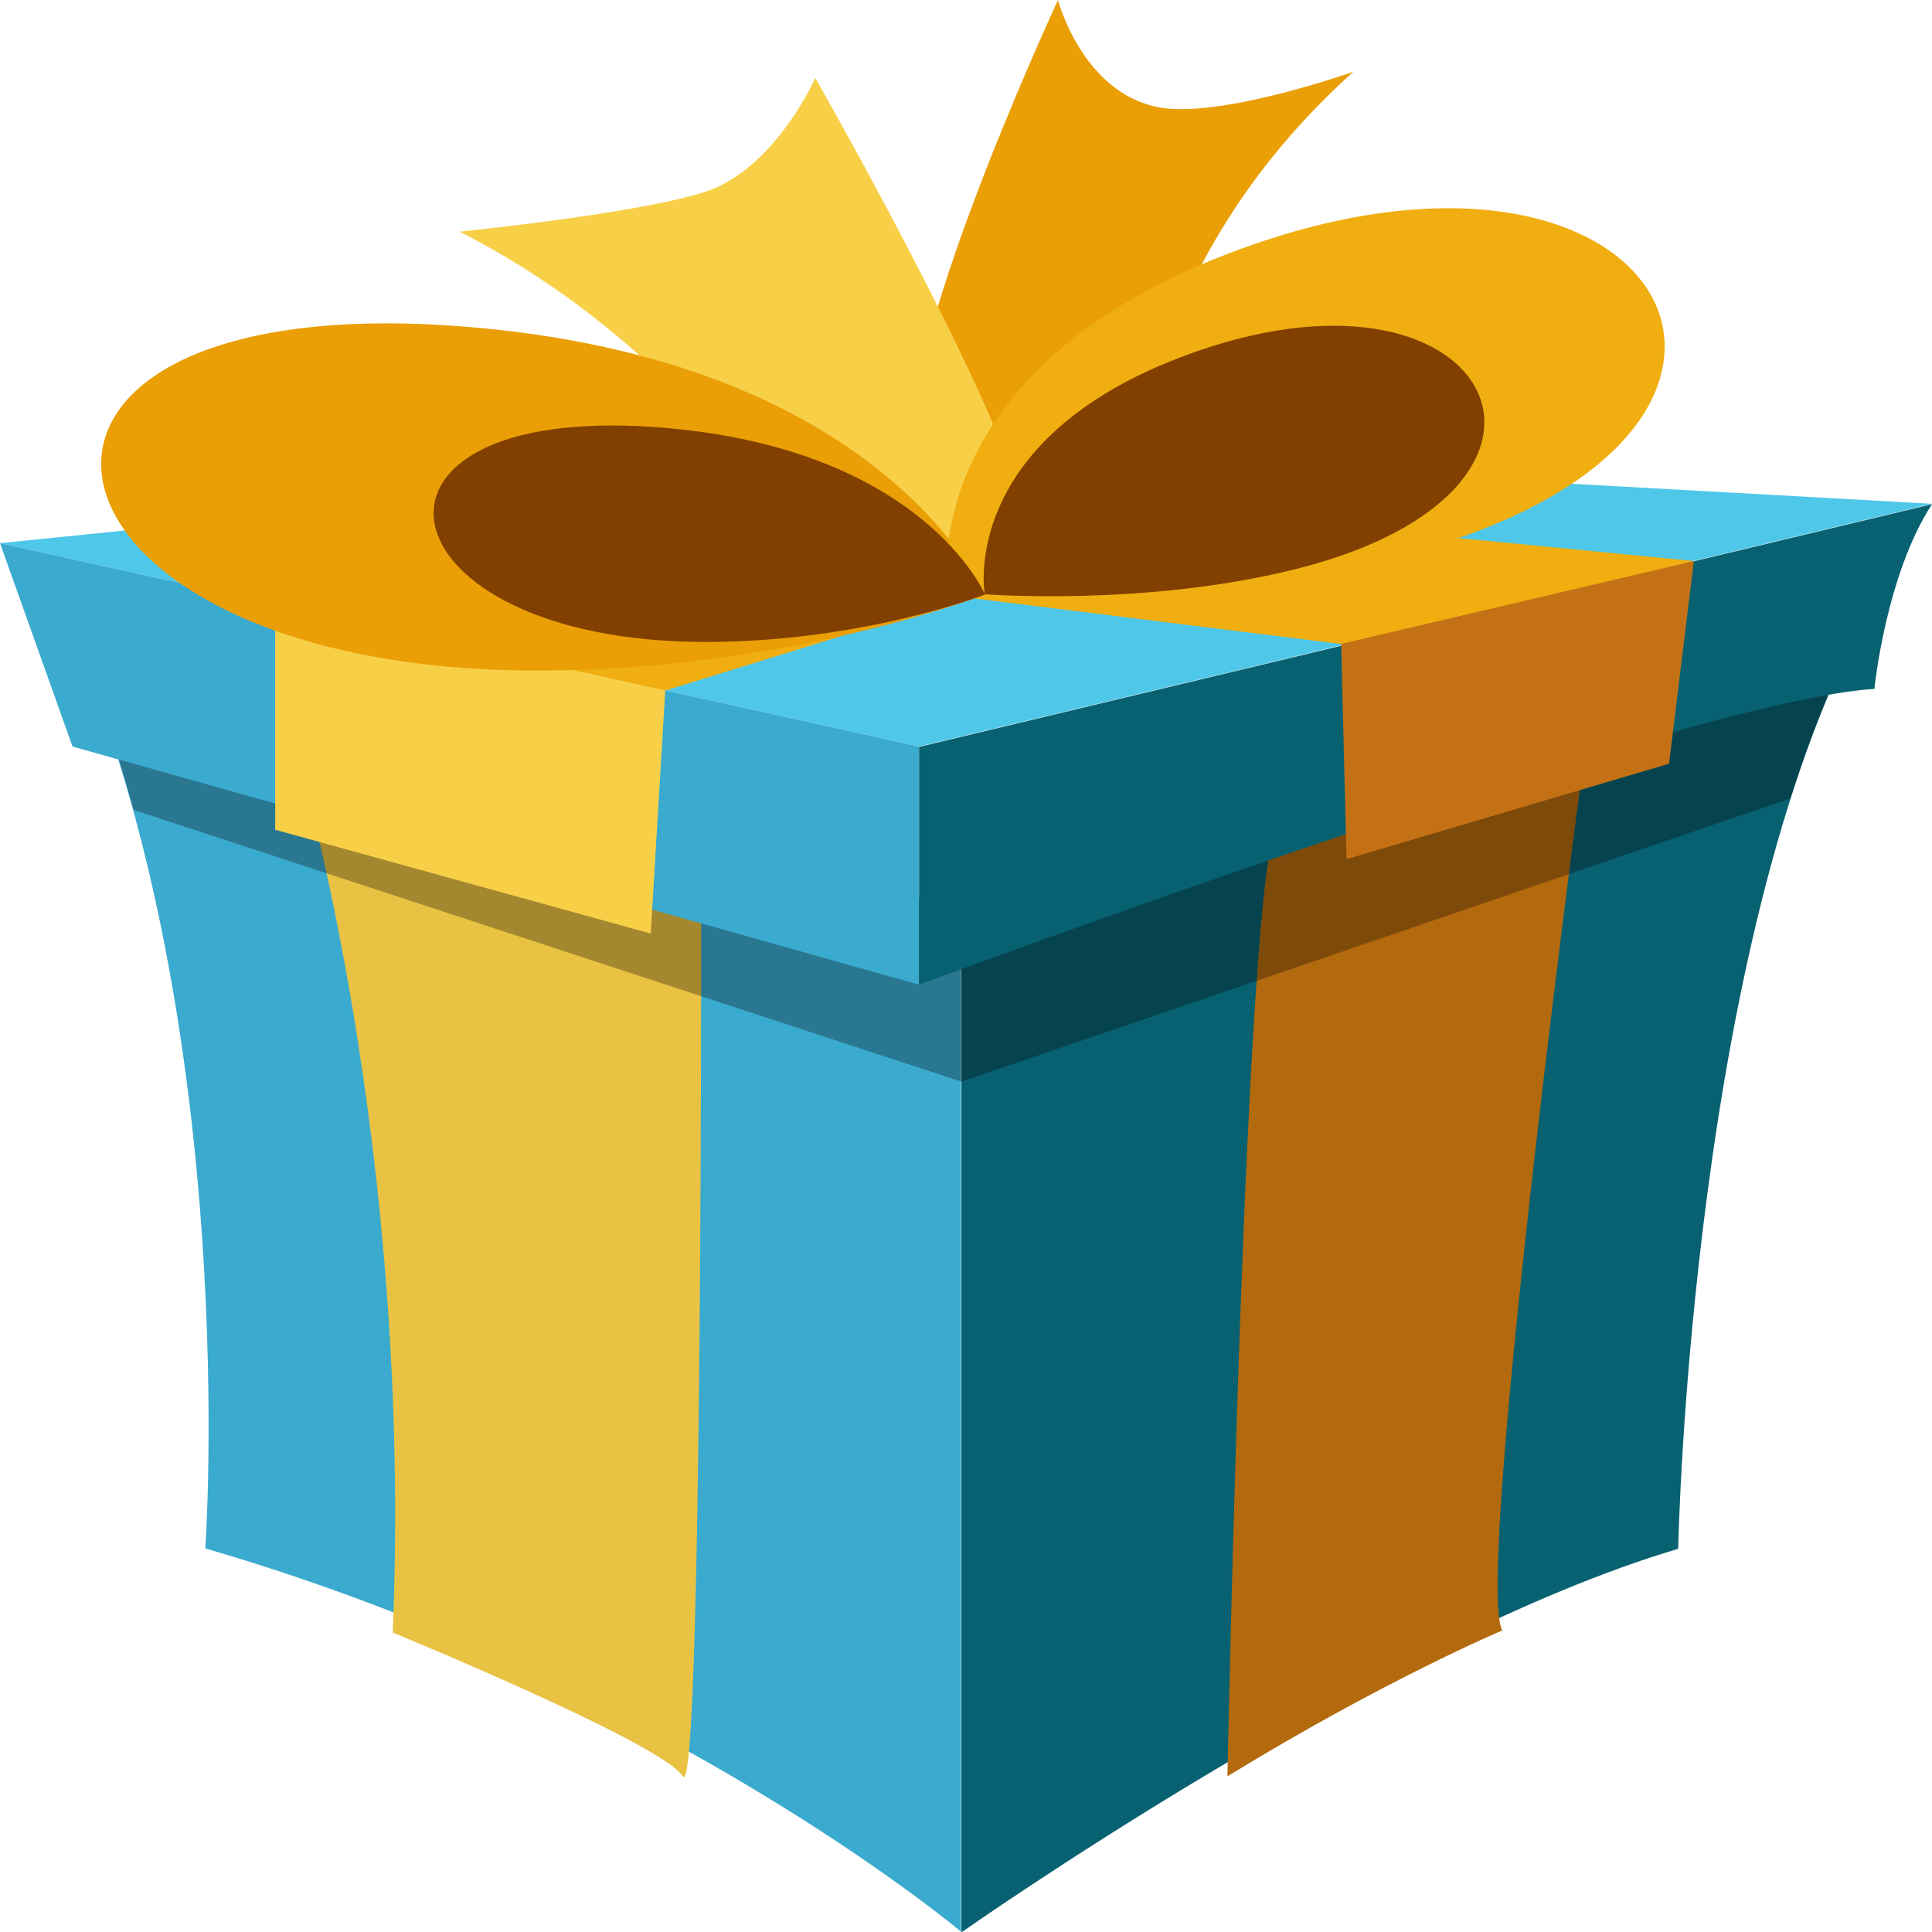
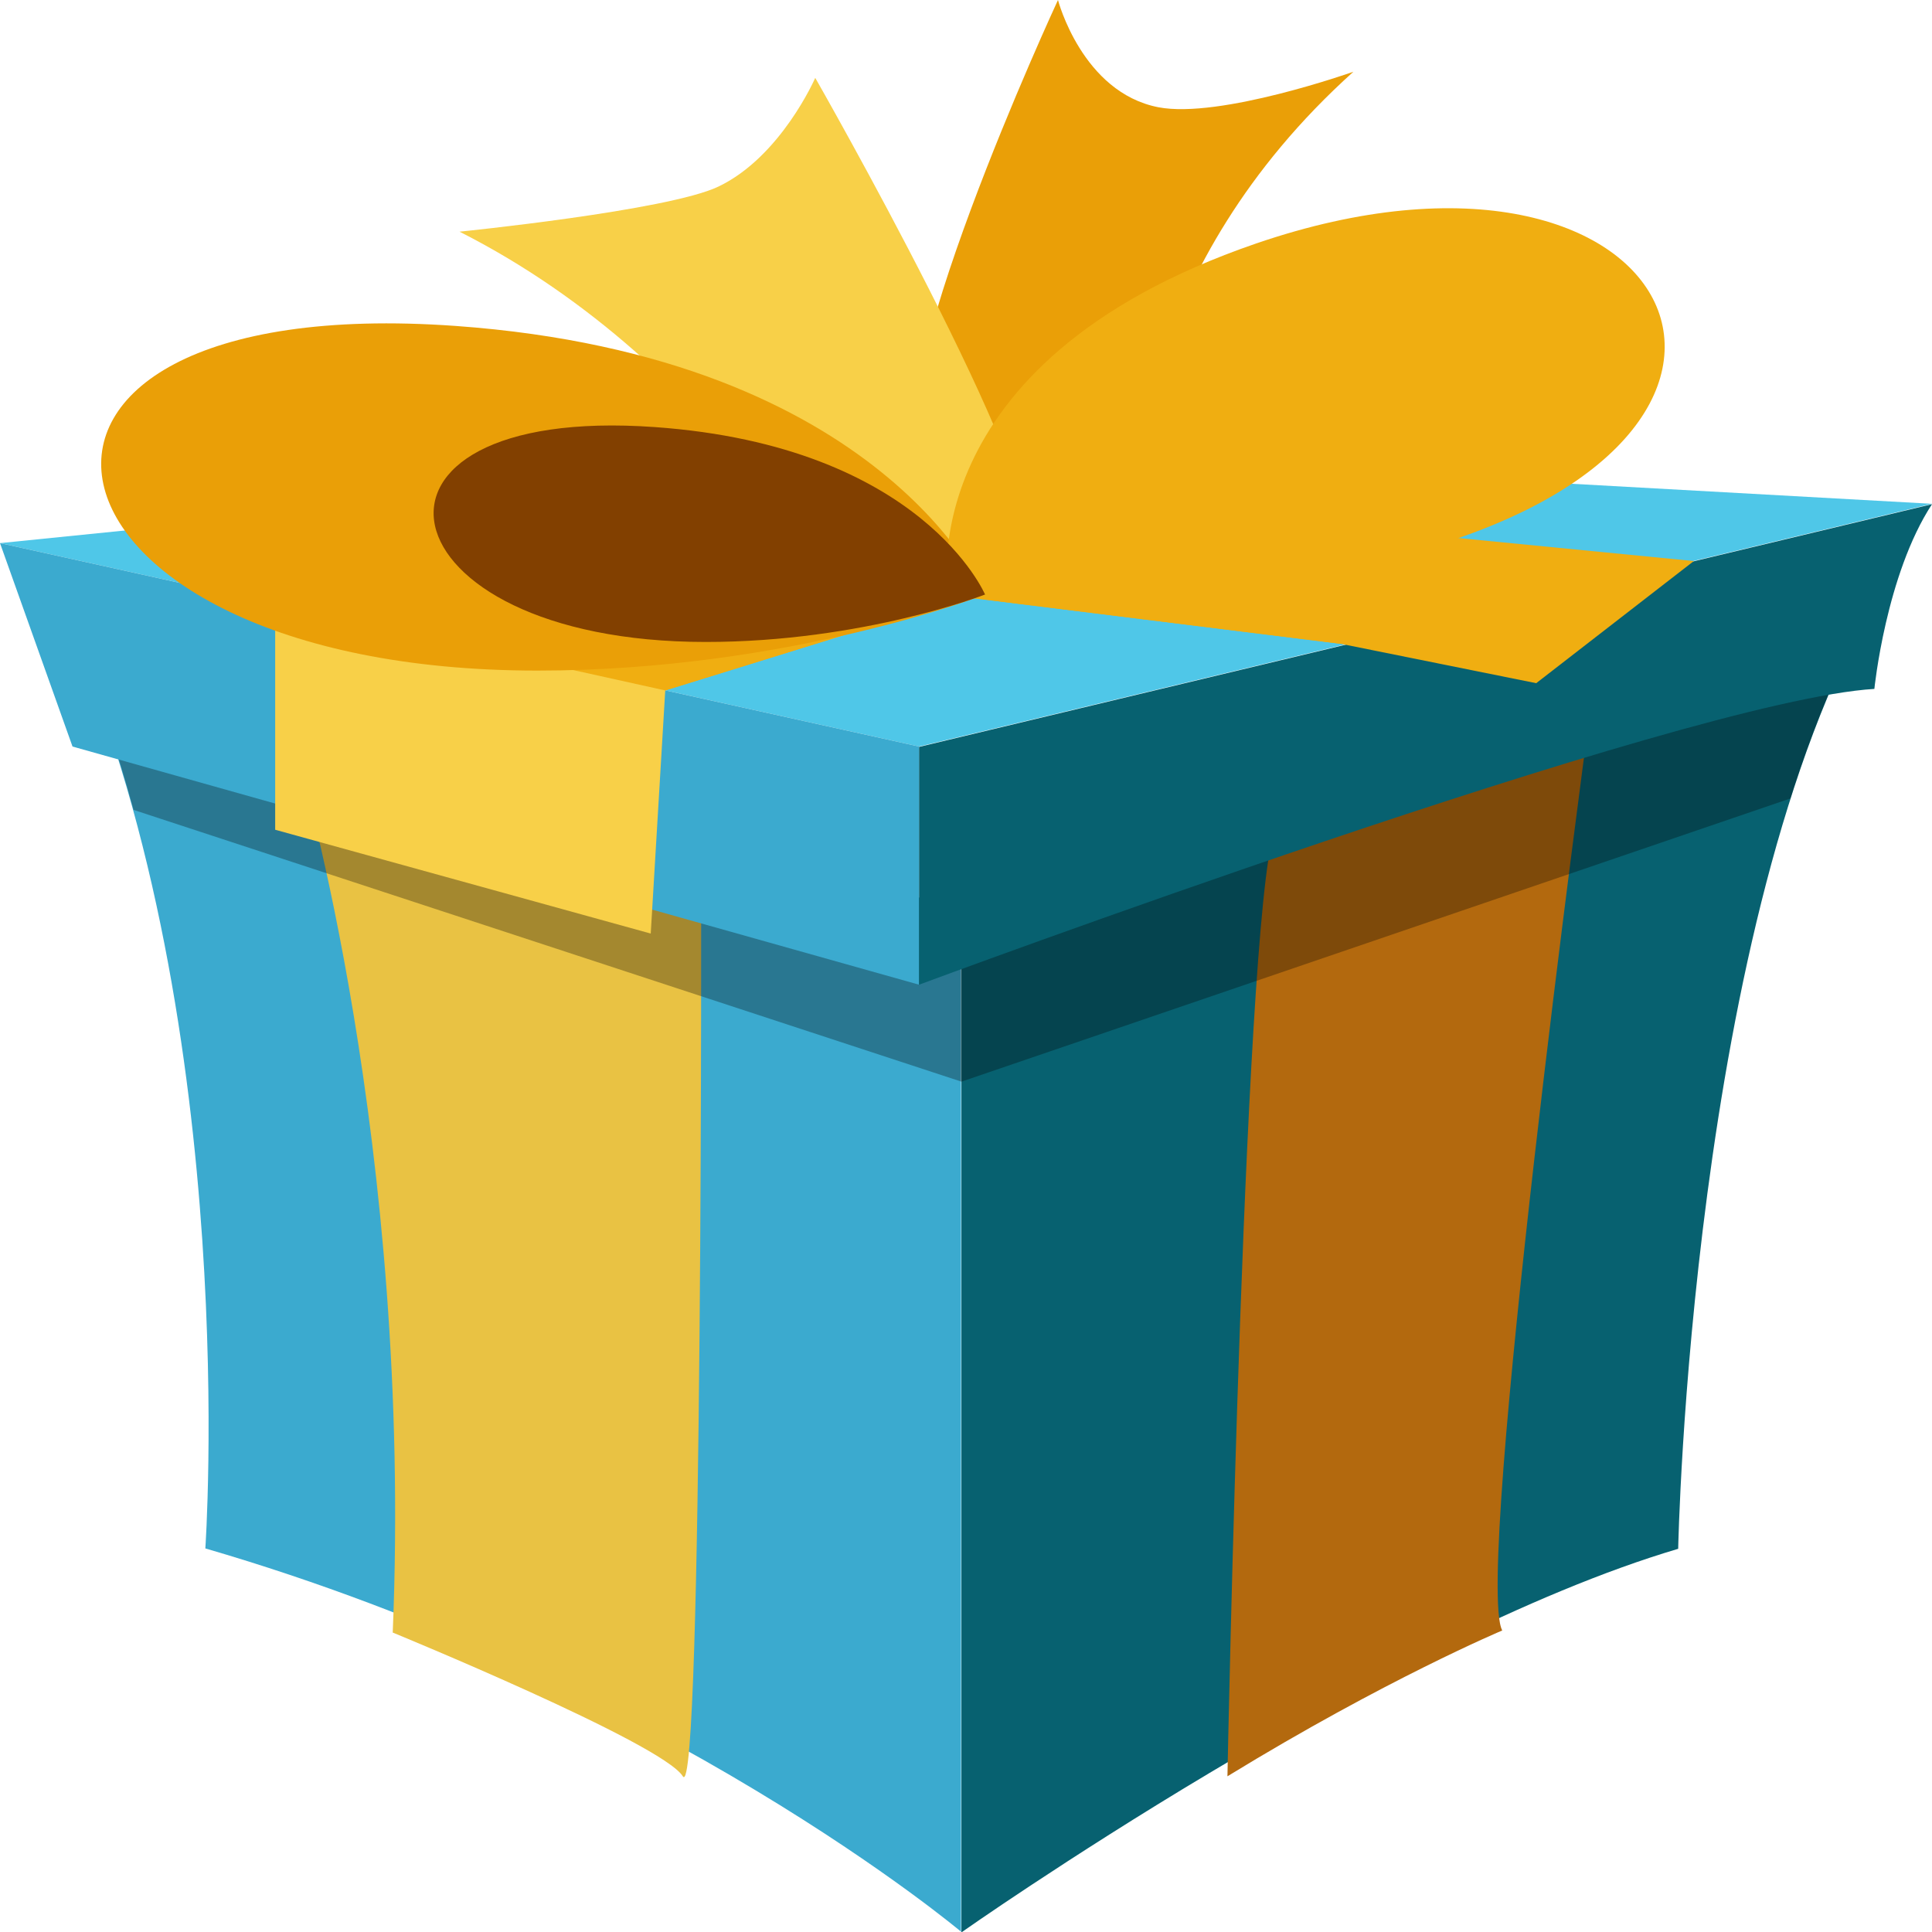
<svg xmlns="http://www.w3.org/2000/svg" id="_Ebene_" data-name="&amp;lt;Ebene&amp;gt;" viewBox="0 0 50.62 50.62">
  <defs>
    <style>
      .cls-1 {
        isolation: isolate;
        opacity: .3;
      }

      .cls-2 {
        fill: #ea9f07;
      }

      .cls-3 {
        fill: #076170;
      }

      .cls-4 {
        fill: #824000;
      }

      .cls-5 {
        fill: #4fc7e8;
      }

      .cls-6 {
        fill: #f8d048;
      }

      .cls-7 {
        fill: #b3690e;
      }

      .cls-8 {
        fill: #3baacf;
      }

      .cls-9 {
        fill: #f0ae11;
      }

      .cls-10 {
        fill: #e9c243;
      }

      .cls-11 {
        fill: #c47116;
      }
    </style>
  </defs>
-   <path class="cls-3" d="M25.19,23.86v26.77s11.01-7.75,18.78-10.05c0,0,.32-16.53,5.15-24.83l-23.93,8.12Z" />
+   <path class="cls-3" d="M25.19,23.86v26.77s11.01-7.75,18.78-10.05c0,0,.32-16.53,5.15-24.83l-23.93,8.12" />
  <path class="cls-7" d="M32.16,46.54s.46-23.71,1.3-24.93c.83-1.23,8.14-2.5,8.14-2.5,0,0-2.99,22.2-2.24,23.61,0,0-3.05,1.28-7.2,3.82Z" />
  <path class="cls-8" d="M25.19,50.62s-7.76-6.54-19.81-10.05c0,0,.95-13.56-3.49-23.98l23.29,7.27v26.77Z" />
  <path class="cls-10" d="M10.28,42.77s7.07,2.9,7.61,3.77c.53.86.48-23.84.48-23.84,0,0-9.68-2.68-10.52-2.68,0,0,2.97,9.99,2.44,22.75Z" />
  <g class="cls-1">
    <path d="M25.19,23.86v4.48l21.72-7.42c.6-1.9,1.33-3.67,2.21-5.17l-23.93,8.12Z" />
  </g>
  <g class="cls-1">
    <path d="M3.5,21.22c-.43-1.58-.96-3.14-1.6-4.63l23.29,7.27v4.48L3.5,21.22Z" />
  </g>
  <polygon class="cls-5" points="0 14.23 24.08 19.56 50.62 13.2 24.54 11.75 0 14.23" />
  <polygon class="cls-8" points="0 14.23 1.9 19.56 24.08 25.8 24.08 19.56 0 14.23" />
  <path class="cls-3" d="M24.08,25.8s20.04-7.45,25.03-7.75c0,0,.3-2.99,1.51-4.84l-26.54,6.36v6.24Z" />
  <polygon class="cls-9" points="7.21 15.83 12.04 20.47 17.43 18.09 25.31 15.65 35.14 16.87 40.25 17.9 44.38 14.7 7.21 15.83" />
  <polygon class="cls-9" points="17.43 18.09 25.31 15.65 35.14 16.87 44.38 14.7 24.84 12.79 7.21 15.83 17.43 18.09" />
  <polygon class="cls-6" points="7.21 15.83 7.21 21.74 17.05 24.46 17.43 18.09 7.21 15.83" />
-   <polygon class="cls-11" points="35.14 16.87 35.28 22.51 43.73 20.01 44.38 14.7 35.14 16.87" />
  <path class="cls-2" d="M29.75,12.94s-.03-5.9,5.71-11.06c0,0-3.5,1.24-5.11.93-2-.39-2.63-2.81-2.63-2.81,0,0-4.93,10.63-3.48,12.02,1.44,1.39,5.51.92,5.51.92Z" />
  <path class="cls-6" d="M22.31,16.34s-3.28-6.73-10.27-10.27c0,0,5.46-.55,6.78-1.18,1.64-.78,2.54-2.85,2.54-2.85,0,0,6.09,10.66,5.56,12.27-.53,1.61-4.62,2.02-4.62,2.02Z" />
  <path class="cls-2" d="M25.8,15.58s-5.11,1.99-11.72,1.99C.27,17.57-1.72,7.56,11.94,8.54c11.24.81,13.86,7.04,13.86,7.04Z" />
  <path class="cls-9" d="M24.85,15.55s6.08.47,11.74-.97c11.83-3,7.44-12.01-3.68-8.2-9.14,3.14-8.07,9.17-8.07,9.17Z" />
  <path class="cls-4" d="M25.8,15.58s-3.19,1.24-7.31,1.24c-8.61,0-9.86-6.24-1.33-5.63,7.01.5,8.65,4.39,8.65,4.39Z" />
-   <path class="cls-4" d="M25.8,15.57s4.24.33,8.19-.67c8.25-2.09,5.19-8.38-2.56-5.72-6.38,2.19-5.63,6.39-5.63,6.39Z" />
</svg>